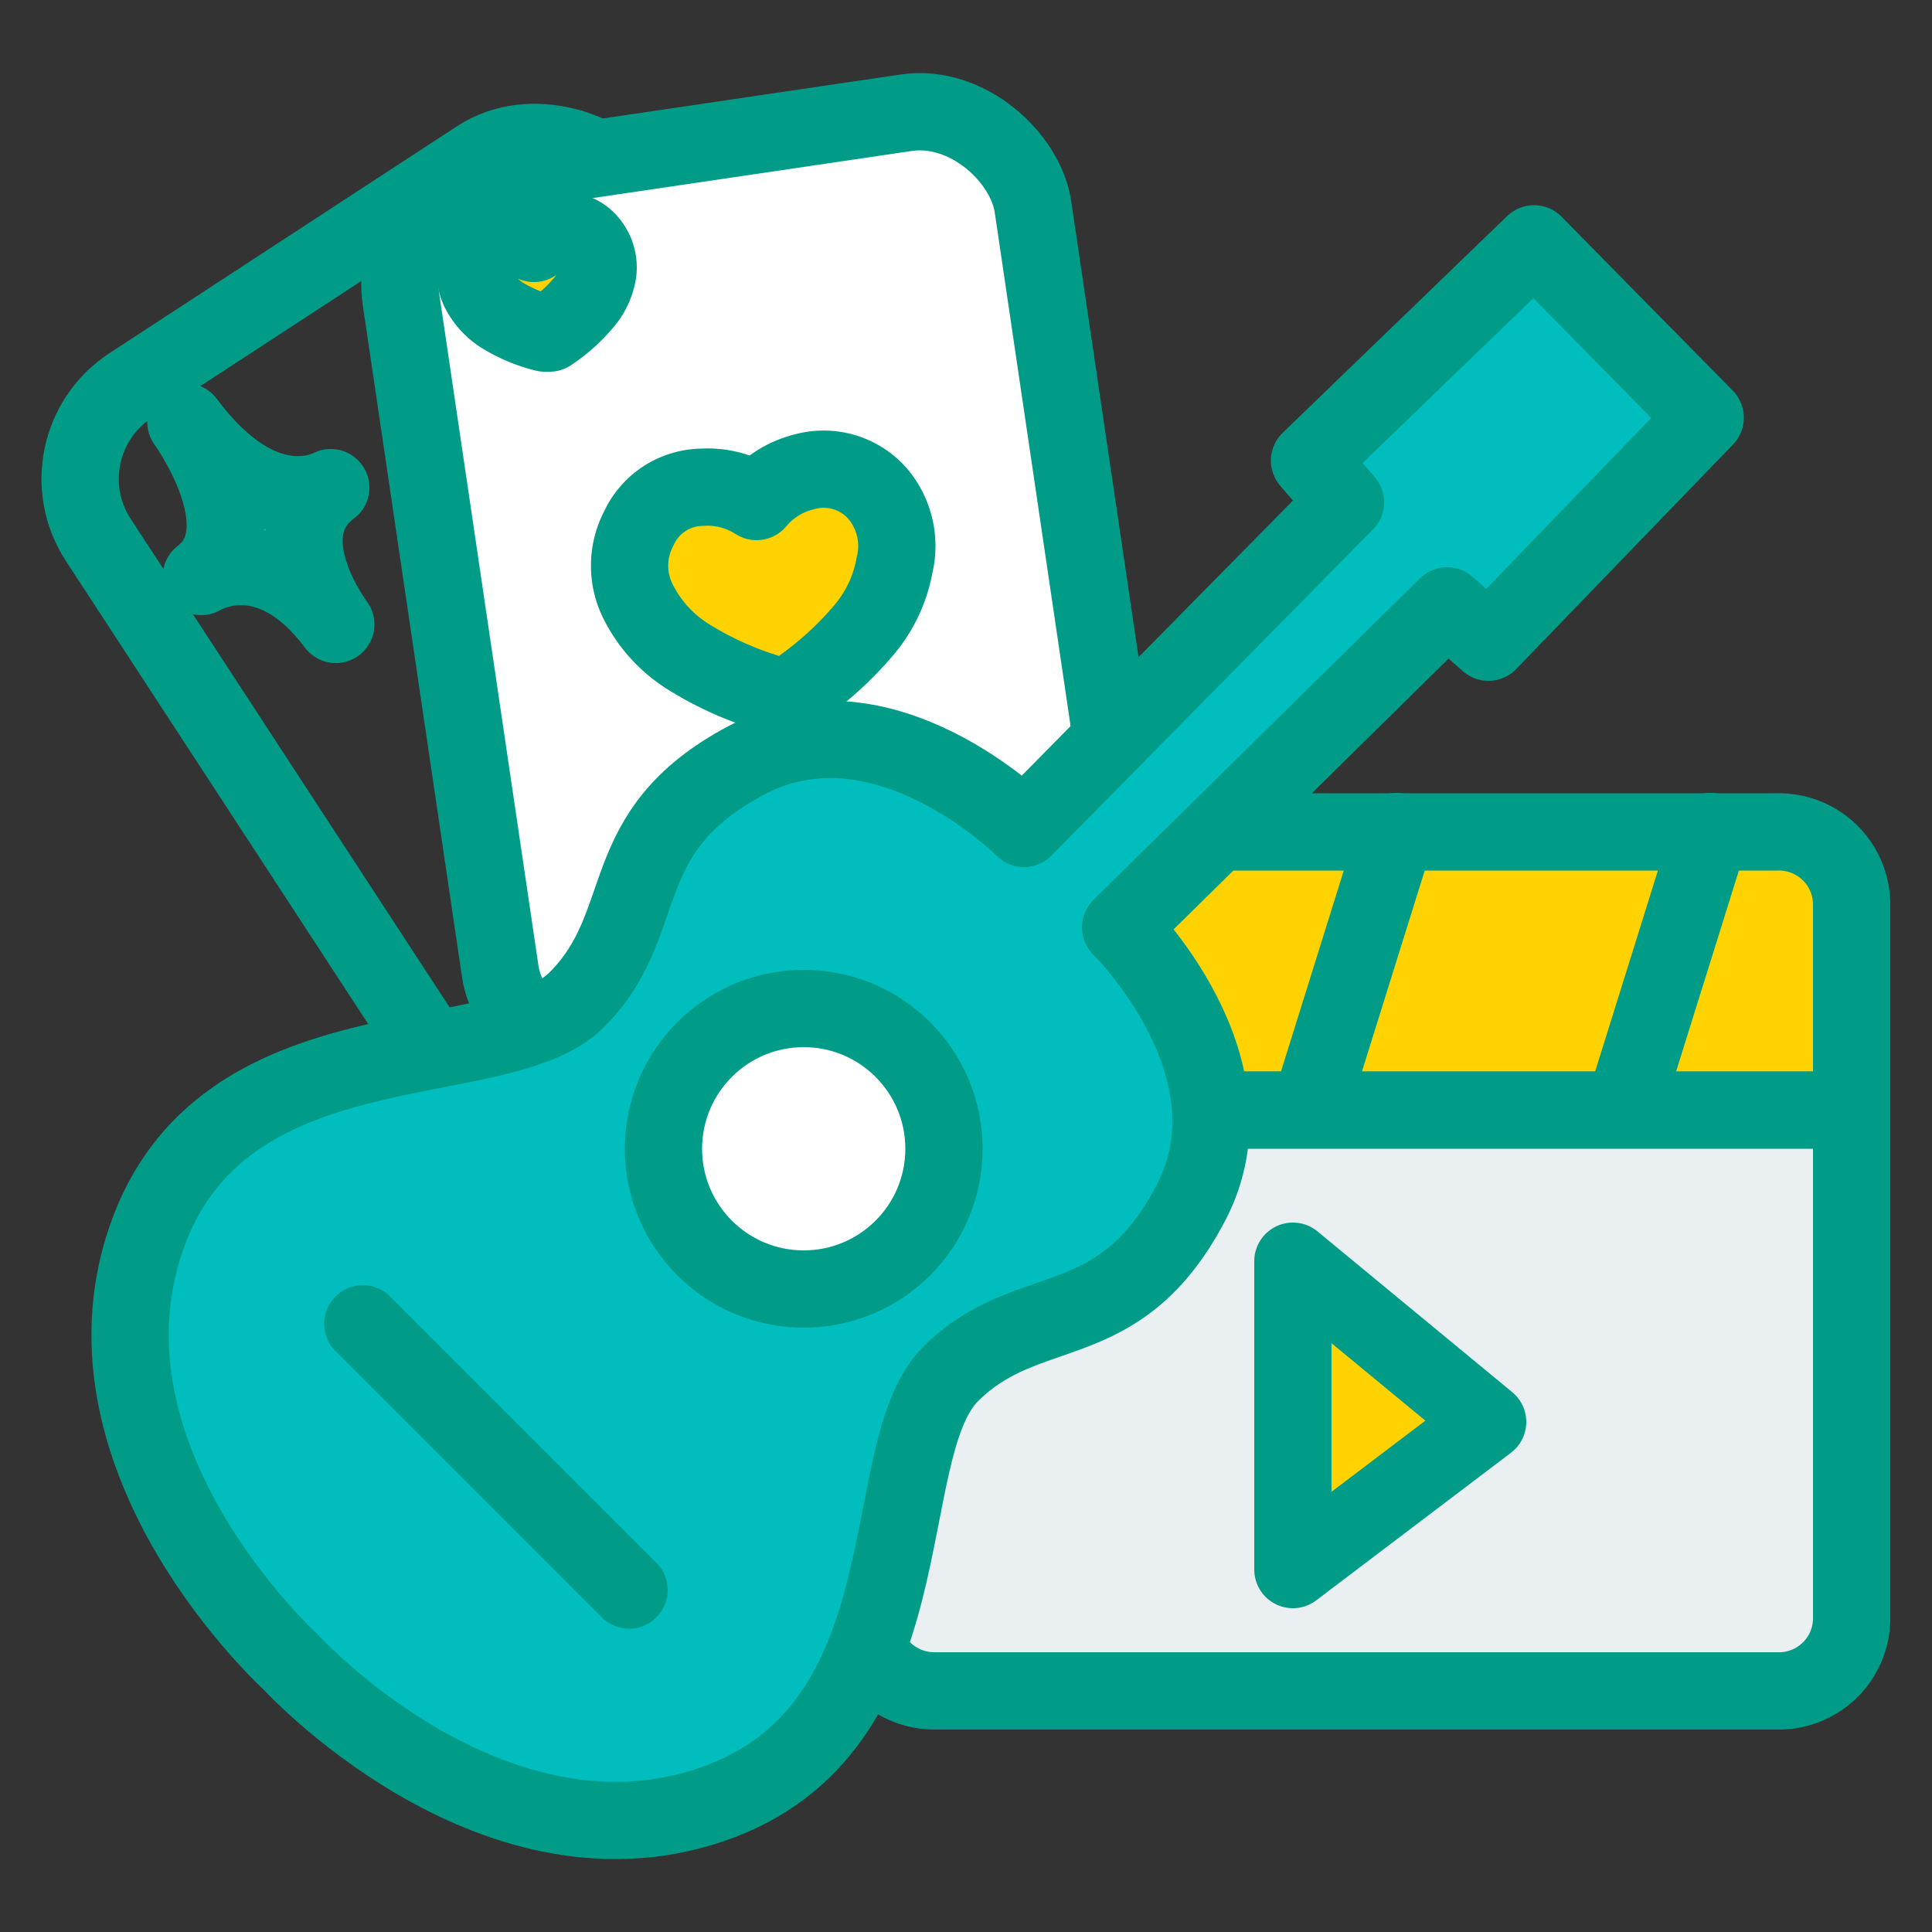
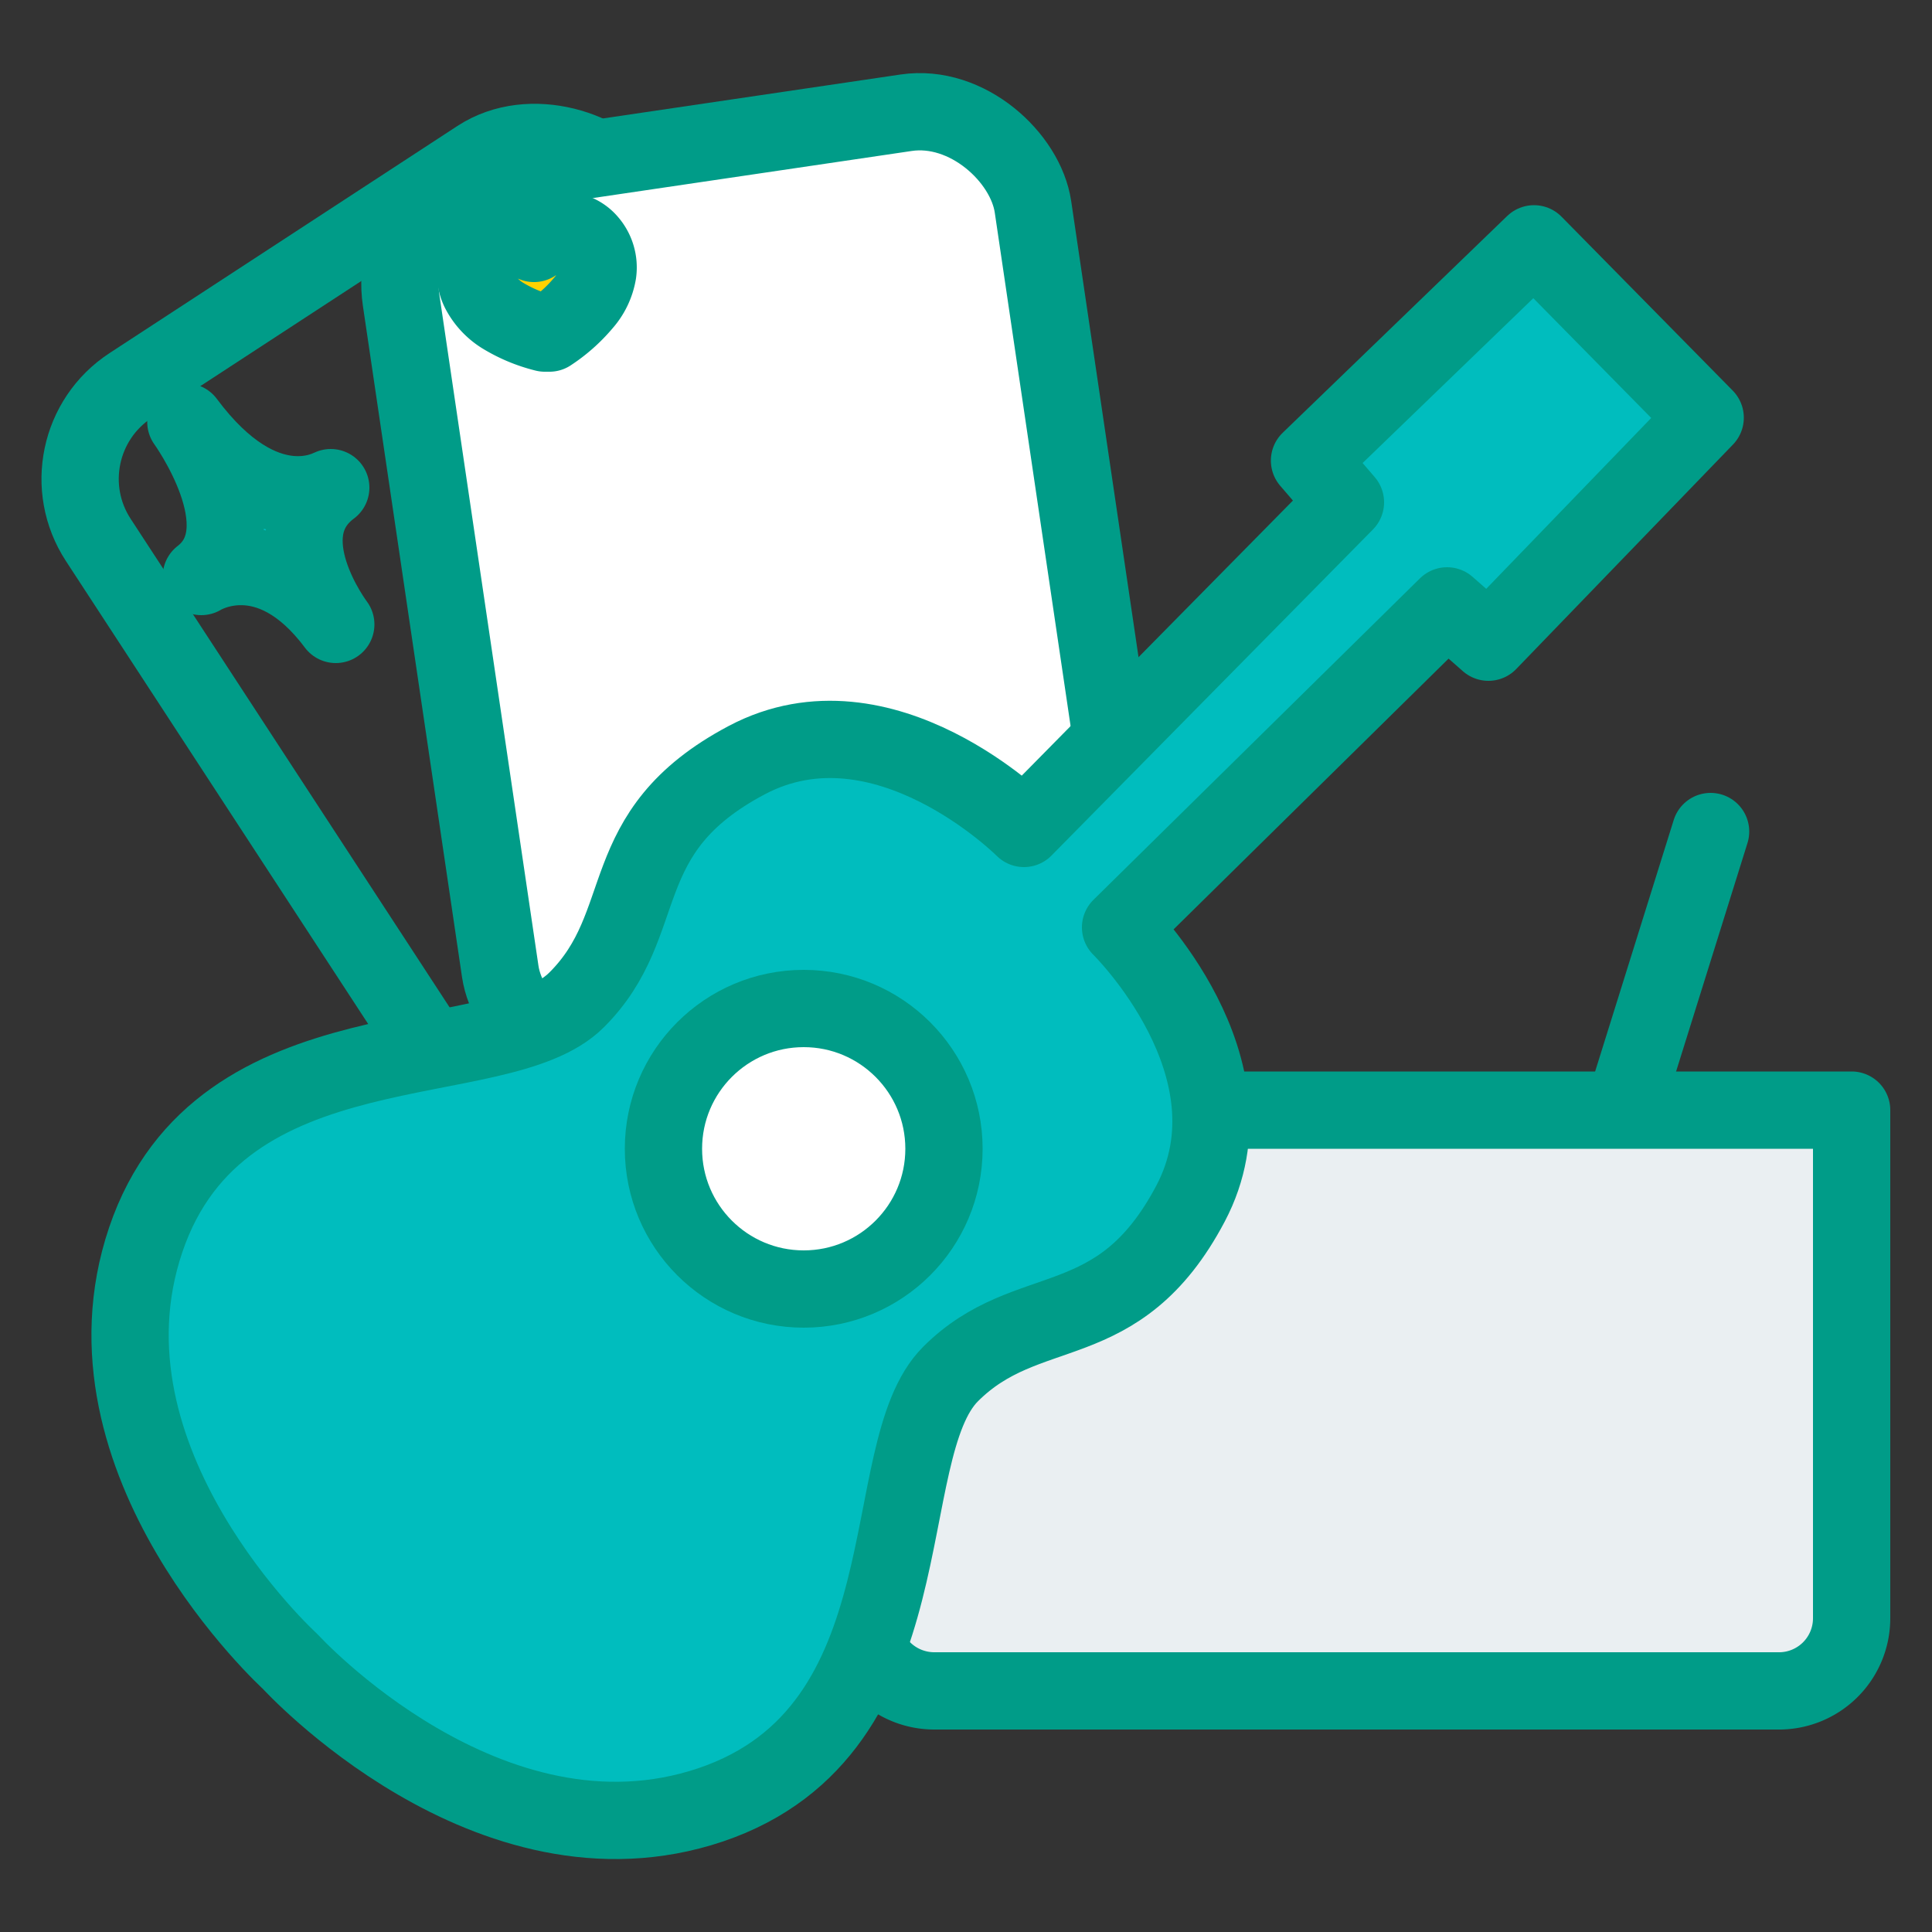
<svg xmlns="http://www.w3.org/2000/svg" viewBox="0 0 50 50">
  <rect x="0" y="0" width="50" height="50" fill="#333333" stroke="none" />
  <defs>
    <style>.a{fill:none;}.a,.b,.c,.d,.e{stroke:#009c88;stroke-linecap:round;stroke-linejoin:round;stroke-width:2px;}.b{fill:#fff;}.c{fill:#00bdbe;}.d{fill:#ffd200;}.e{fill:#eaeff2;}</style>
  </defs>
  <rect class="a" x="6" y="5.14" width="16.53" height="23.34" rx="2.89" transform="translate(-6.87 10.53) rotate(-33.14)" />
  <rect class="b" x="11.58" y="3.58" width="16.53" height="23.34" rx="2.89" transform="translate(-2.02 3.06) rotate(-8.4)" />
  <path class="c" d="M4.81,10.92s2,2.77.4,4c0,0,1.73-1.1,3.48,1.24,0,0-1.76-2.33-.13-3.54C8.56,12.6,6.85,13.66,4.81,10.92Z" />
-   <path class="d" d="M23.15,14.63a3.59,3.59,0,0,1-.83,1.72A8.8,8.8,0,0,1,20.43,18l0,0-.07,0a.23.23,0,0,1-.14,0h-.11a8.62,8.62,0,0,1-2.29-1,3.55,3.55,0,0,1-1.29-1.4,2.07,2.07,0,0,1,0-1.92,1.83,1.83,0,0,1,1.64-1.07,2.34,2.34,0,0,1,1.41.37,2.34,2.34,0,0,1,1.24-.77,1.86,1.86,0,0,1,1.88.55A2.1,2.1,0,0,1,23.15,14.63Z" />
  <path class="d" d="M15.47,7.06a1.58,1.58,0,0,1-.38.79,4,4,0,0,1-.87.77h0l0,0h-.12A3.89,3.89,0,0,1,13,8.16a1.65,1.65,0,0,1-.59-.64,1,1,0,0,1,0-.89.85.85,0,0,1,.76-.5,1.15,1.15,0,0,1,.65.17A1.13,1.13,0,0,1,14.36,6a.84.84,0,0,1,.87.26A1,1,0,0,1,15.47,7.06Z" />
-   <path class="d" d="M27.27,22.66a1.72,1.72,0,0,1-.39.8,3.72,3.72,0,0,1-.87.76h0l0,0h-.11a3.92,3.92,0,0,1-1.06-.48,1.7,1.7,0,0,1-.6-.65,1,1,0,0,1,0-.89.89.89,0,0,1,.76-.5,1.05,1.05,0,0,1,.65.18,1.14,1.14,0,0,1,.58-.36.86.86,0,0,1,.87.26A1,1,0,0,1,27.27,22.66Z" />
-   <path class="d" d="M47.92,23.41v5.32H22.29V23.41a1.88,1.88,0,0,1,1.89-1.88H46A1.88,1.88,0,0,1,47.92,23.41Z" />
+   <path class="d" d="M27.27,22.66a1.72,1.72,0,0,1-.39.8,3.72,3.72,0,0,1-.87.76h0h-.11a3.92,3.92,0,0,1-1.06-.48,1.7,1.7,0,0,1-.6-.65,1,1,0,0,1,0-.89.89.89,0,0,1,.76-.5,1.05,1.05,0,0,1,.65.18,1.14,1.14,0,0,1,.58-.36.86.86,0,0,1,.87.26A1,1,0,0,1,27.27,22.66Z" />
  <path class="e" d="M47.92,28.73V41.88A1.88,1.88,0,0,1,46,43.76H24.18a1.89,1.89,0,0,1-1.89-1.88V28.73Z" />
  <line class="a" x1="25.47" y1="28.72" x2="27.72" y2="21.52" />
-   <line class="a" x1="33.89" y1="28.72" x2="36.14" y2="21.52" />
  <line class="a" x1="42.02" y1="28.72" x2="44.27" y2="21.52" />
-   <polygon class="d" points="33.46 32.64 33.46 40.62 38.5 36.8 33.46 32.64" />
  <path class="c" d="M18.39,46.71c5.74-1.94,4.21-9.15,6.21-11.15s4.34-.87,6.21-4.41S29,24,29,24l8.45-8.32,1.07.94,5.61-5.81L39.7,6.31l-5.81,5.61L34.82,13,26.5,21.44s-3.63-3.64-7.17-1.77-2.4,4.21-4.41,6.21-9.21.47-11.15,6.21S7.51,43,7.51,43,12.65,48.64,18.39,46.71Z" />
  <circle class="b" cx="20.8" cy="29.73" r="3.63" />
-   <line class="a" x1="9.39" y1="34.26" x2="16.28" y2="41.15" />
</svg>